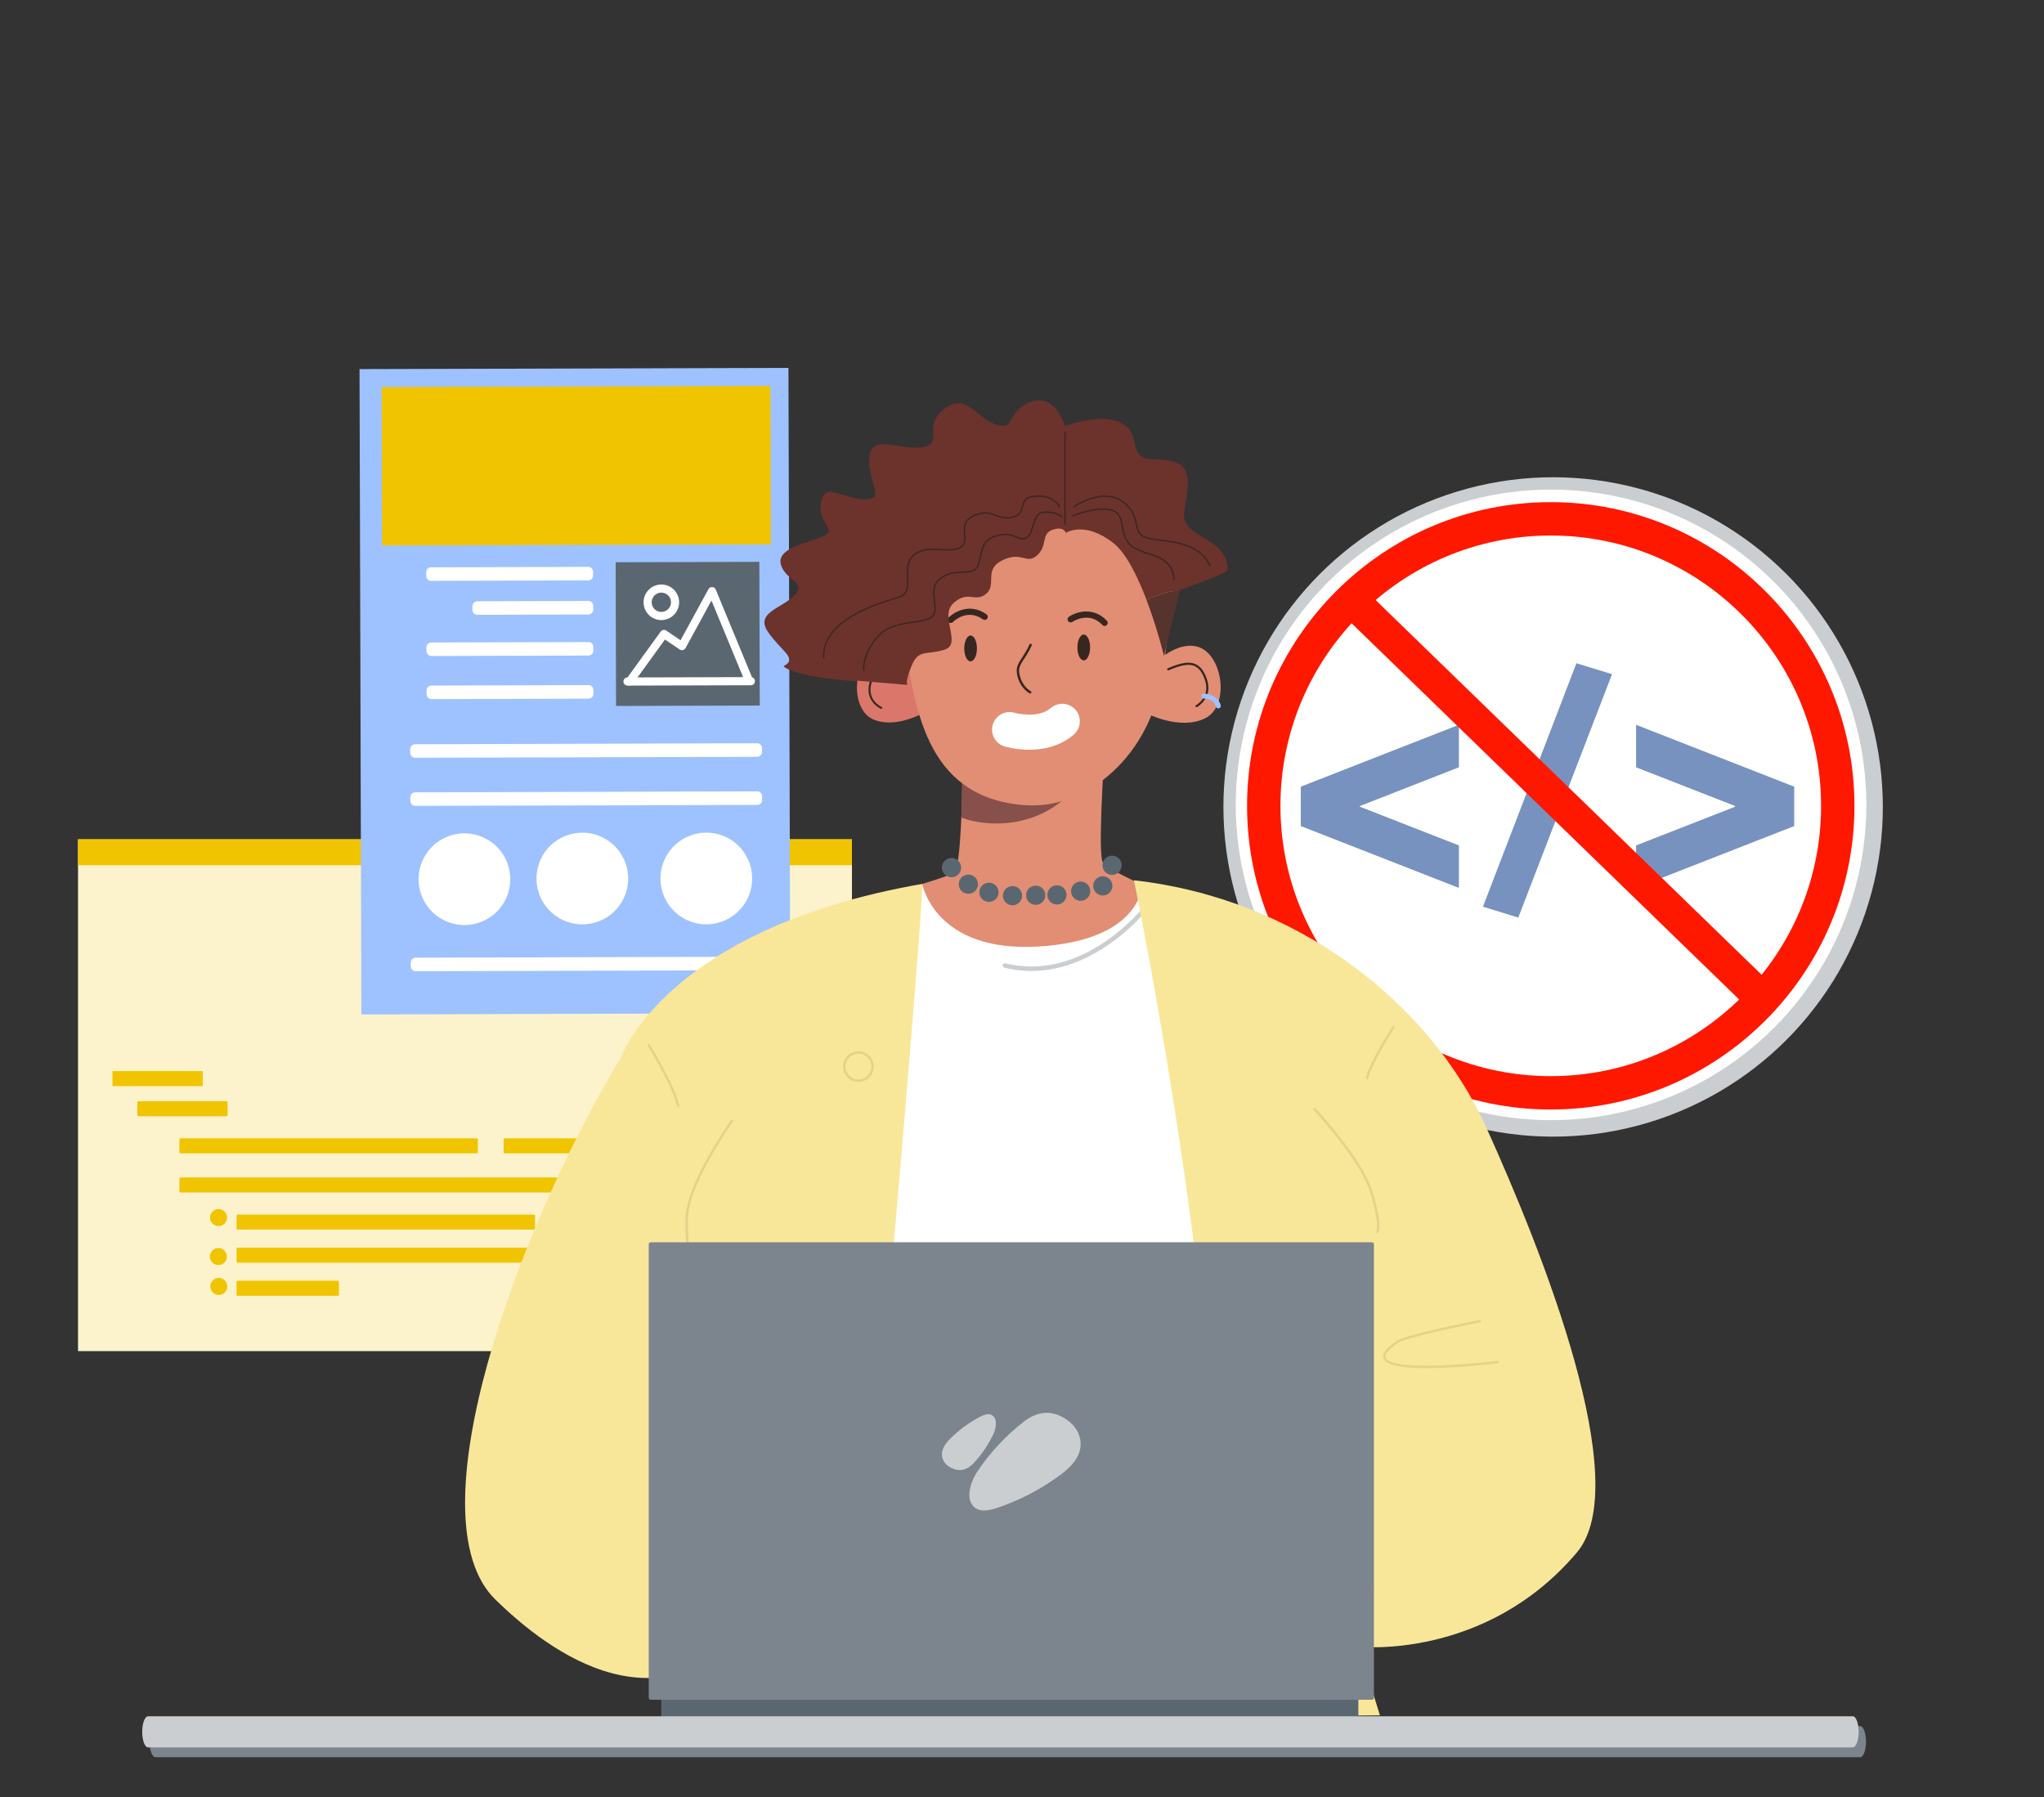
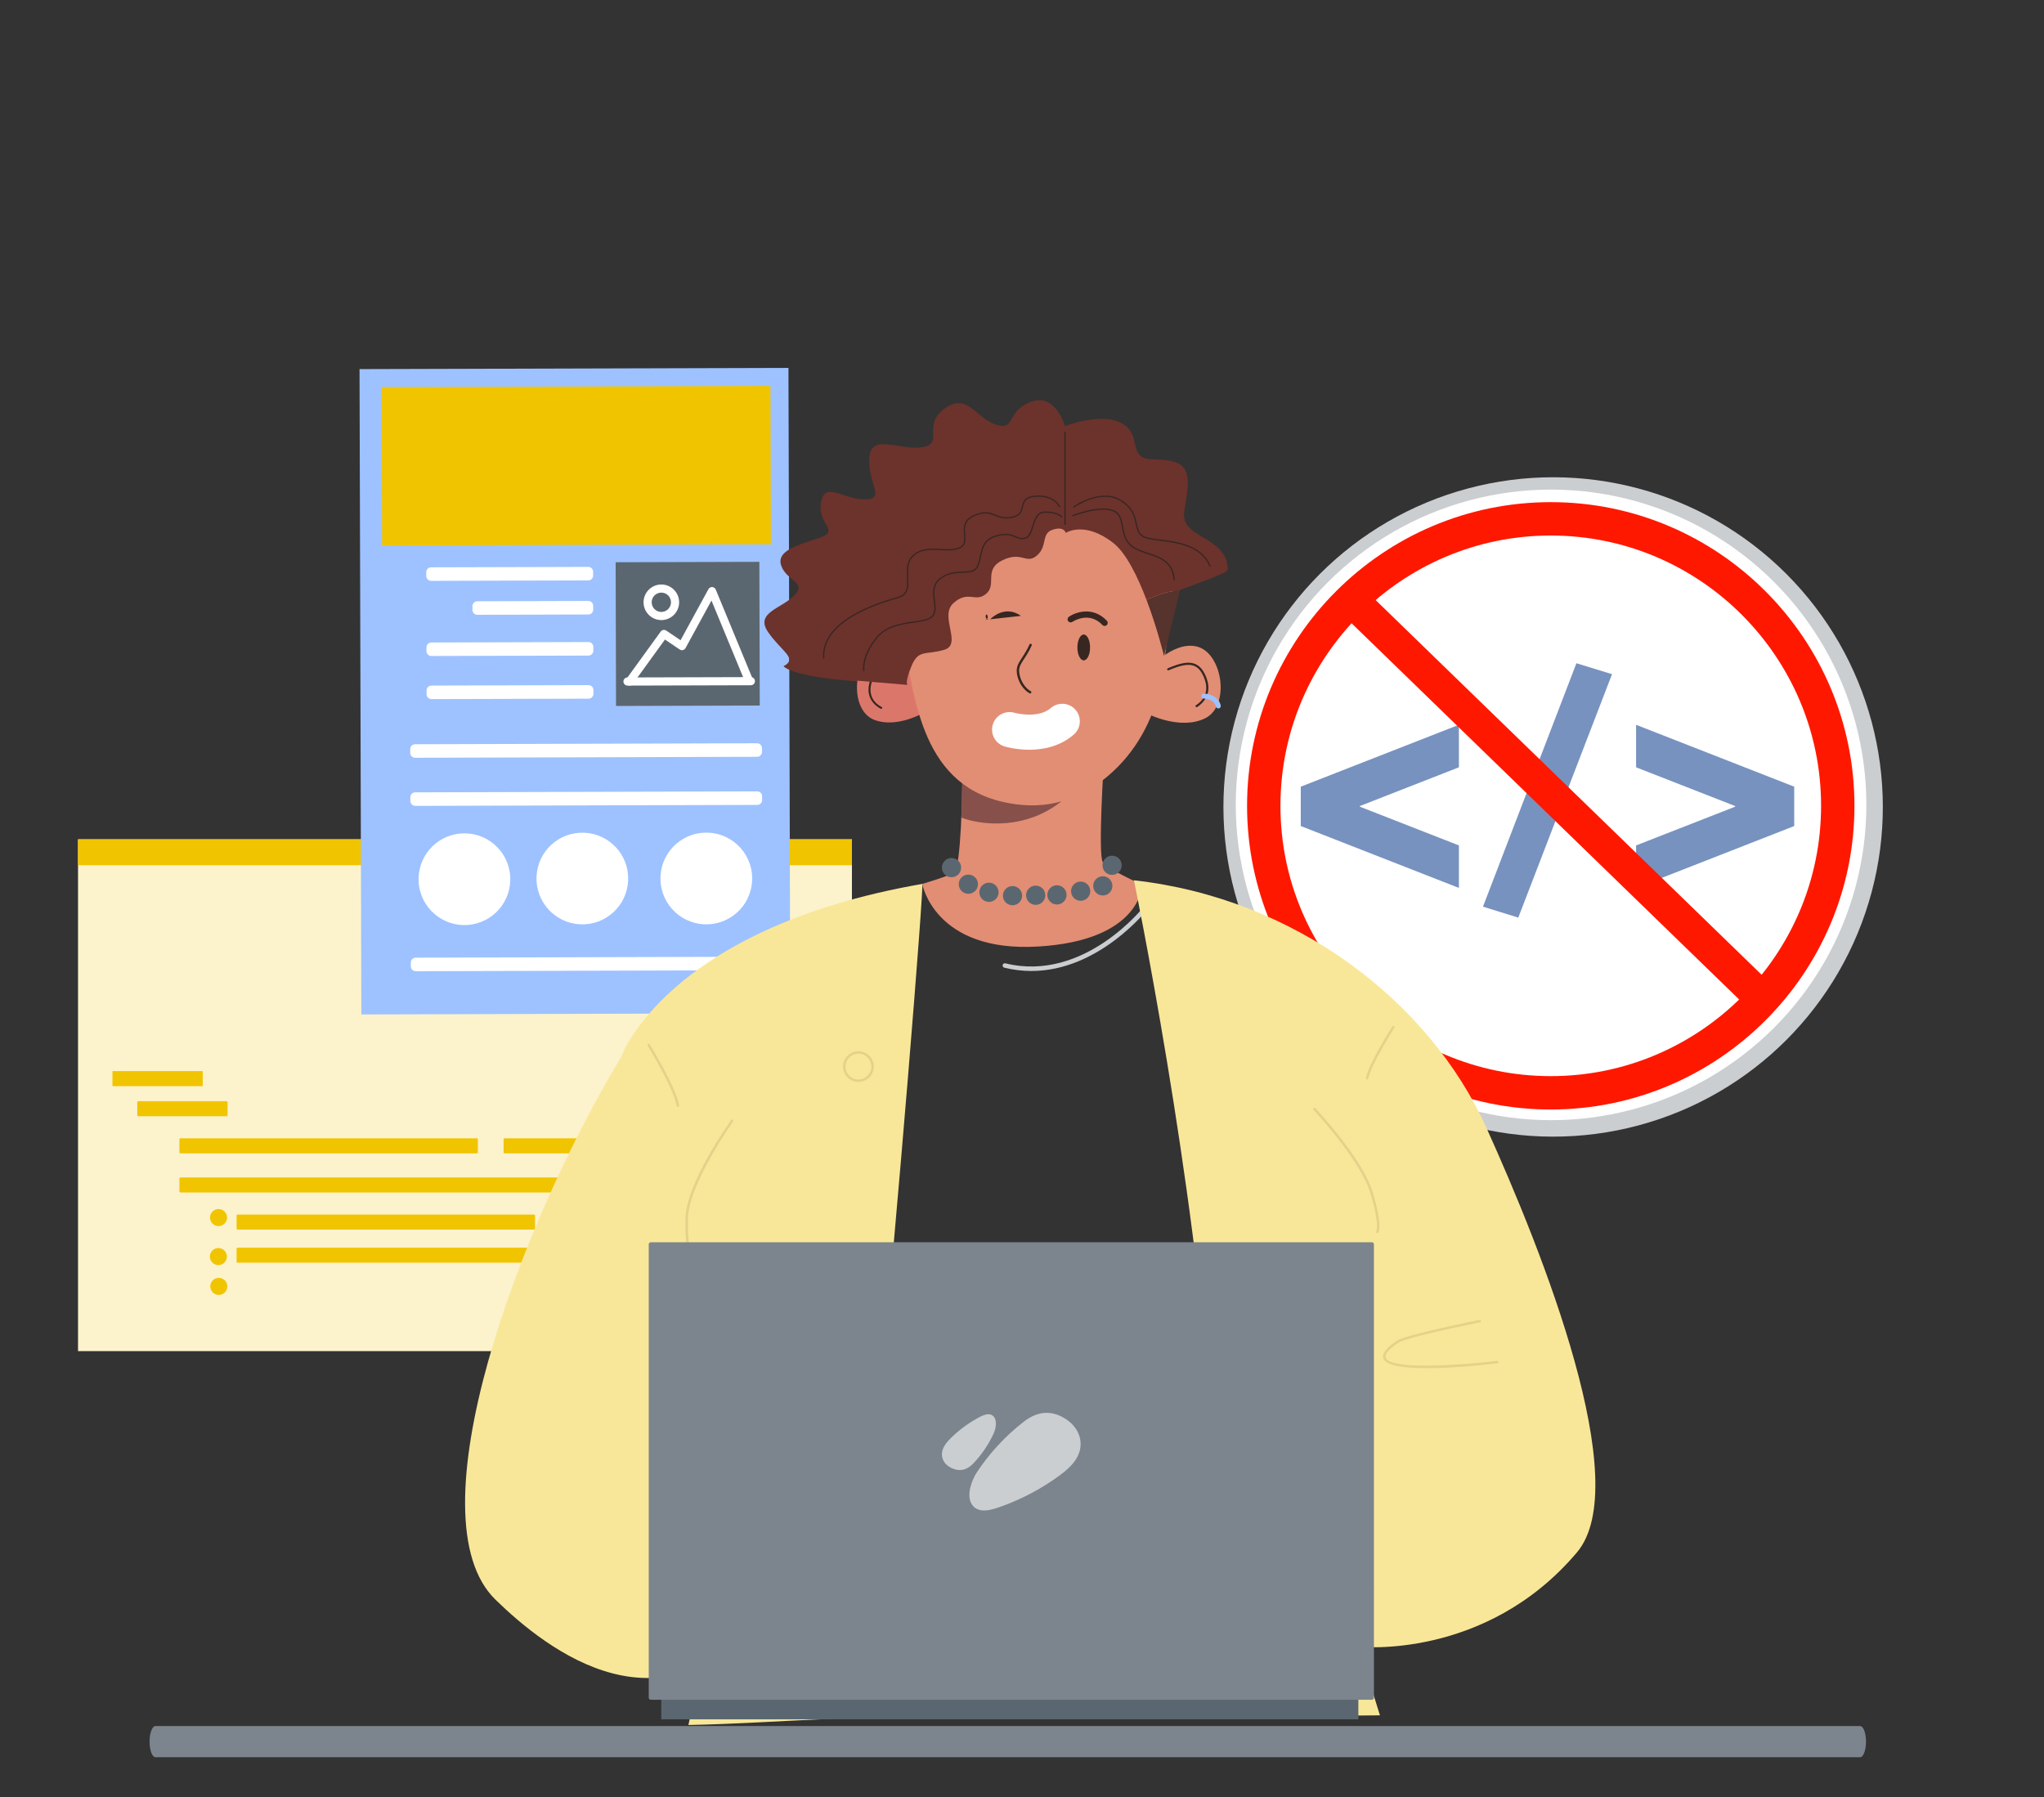
<svg xmlns="http://www.w3.org/2000/svg" version="1.1" id="Layer_1" x="0px" y="0px" viewBox="0 0 2503.2 2201" style="enable-background:new 0 0 2503.2 2201;" xml:space="preserve">
  <rect x="0" y="0" width="2503.2" height="2201" fill="#333333" stroke="none" />
  <style type="text/css">
	.st0{fill:#CBCED1;}
	.st1{fill:#FFFFFF;}
	.st2{fill:#FF1800;}
	.st3{fill:#7792BF;}
	.st4{fill:#FCF3CC;}
	.st5{fill:#F1C400;}
	.st6{fill:#9EC2FF;}
	.st7{fill:#5B6770;}
	.st8{fill:#6C322C;}
	.st9{fill:#E28E74;}
	.st10{fill:#DB776A;}
	.st11{fill:#382621;}
	.st12{fill:#87504B;}
	.st13{fill:#F9E799;}
	.st14{fill:none;stroke:#382621;stroke-width:0.5;stroke-linecap:round;stroke-linejoin:round;stroke-miterlimit:10;}
	.st15{fill:#E3D38A;}
	.st16{fill:#D6D35B;}
	.st17{fill:#56332C;}
	.st18{fill:#7C858D;}
</style>
  <g>
    <g>
      <ellipse transform="matrix(0.707 -0.707 0.707 0.707 -141.564 1634.605)" class="st0" cx="1902.36" cy="988.19" rx="403.83" ry="403.83" />
    </g>
  </g>
  <g>
    <g>
      <ellipse transform="matrix(0.707 -0.707 0.707 0.707 -140.519 1632.081)" class="st1" cx="1899.84" cy="985.66" rx="386.17" ry="386.17" />
    </g>
  </g>
  <g>
    <g>
      <path class="st2" d="M1899.15,1358.83c-205.08,0-371.92-166.84-371.92-371.92s166.84-371.92,371.92-371.92    s371.92,166.84,371.92,371.92S2104.22,1358.83,1899.15,1358.83z M1899.15,655.86c-182.54,0-331.05,148.51-331.05,331.05    s148.51,331.05,331.05,331.05s331.05-148.51,331.05-331.05S2081.69,655.86,1899.15,655.86z" />
    </g>
  </g>
  <g>
    <g>
      <g>
        <path class="st3" d="M1786.66,939.73l-121.32,47.45v0.77l121.32,47.45v52.05l-193.65-75.78v-48.22l193.65-75.78V939.73z" />
      </g>
    </g>
    <g>
      <g>
        <path class="st3" d="M1930.56,812.29l43.62,13.4l-114.81,298.13l-43.24-13.4L1930.56,812.29z" />
      </g>
    </g>
    <g>
      <g>
        <path class="st3" d="M2003.65,1035.41l121.32-47.45v-0.77l-121.32-47.45v-52.06l193.65,75.78v48.22l-193.65,75.78V1035.41z" />
      </g>
    </g>
  </g>
  <g>
    <g>
      <rect x="1886.69" y="630.55" transform="matrix(0.697 -0.718 0.718 0.697 -125.233 1666.151)" class="st2" width="40.87" height="701.15" />
    </g>
  </g>
  <g>
    <g>
      <rect x="95.55" y="1028.05" class="st4" width="947.77" height="626.68" />
    </g>
  </g>
  <g>
    <g>
      <rect x="95.55" y="1027.78" class="st5" width="947.77" height="31.85" />
    </g>
  </g>
  <g>
    <g>
      <g>
        <path class="st5" d="M248.01,1330.21H138c-0.16,0-0.28-0.13-0.28-0.28v-17.86c0-0.16,0.13-0.28,0.28-0.28h110.01     c0.16,0,0.28,0.13,0.28,0.28v17.86C248.29,1330.09,248.16,1330.21,248.01,1330.21z" />
      </g>
    </g>
    <g>
      <g>
        <path class="st5" d="M277.4,1367.07H169.42c-0.71,0-1.3-0.58-1.3-1.3v-15.83c0-0.71,0.58-1.3,1.3-1.3H277.4     c0.71,0,1.3,0.58,1.3,1.3v15.83C278.7,1366.49,278.11,1367.07,277.4,1367.07z" />
      </g>
    </g>
    <g>
      <g>
        <path class="st5" d="M583.93,1412.53H221.02c-0.71,0-1.3-0.58-1.3-1.3v-15.83c0-0.71,0.58-1.3,1.3-1.3h362.91     c0.71,0,1.3,0.58,1.3,1.3v15.83C585.23,1411.94,584.64,1412.53,583.93,1412.53z" />
      </g>
    </g>
    <g>
      <g>
        <path class="st5" d="M980.93,1412.53H618.02c-0.71,0-1.3-0.58-1.3-1.3v-15.83c0-0.71,0.58-1.3,1.3-1.3h362.91     c0.71,0,1.3,0.58,1.3,1.3v15.83C982.22,1411.94,981.64,1412.53,980.93,1412.53z" />
      </g>
    </g>
    <g>
      <g>
        <path class="st5" d="M653.96,1505.9H291.05c-0.71,0-1.3-0.58-1.3-1.3v-15.83c0-0.71,0.58-1.3,1.3-1.3h362.91     c0.71,0,1.3,0.58,1.3,1.3v15.83C655.26,1505.32,654.67,1505.9,653.96,1505.9z" />
      </g>
    </g>
    <g>
      <g>
        <path class="st5" d="M806.3,1546.44H291.05c-0.71,0-1.3-0.58-1.3-1.3v-15.83c0-0.71,0.58-1.3,1.3-1.3H806.3     c0.71,0,1.3,0.58,1.3,1.3v15.83C807.6,1545.86,807.02,1546.44,806.3,1546.44z" />
      </g>
    </g>
    <g>
      <g>
-         <path class="st5" d="M413.8,1586.99H291.02c-0.7,0-1.27-0.57-1.27-1.27v-15.9c0-0.7,0.57-1.27,1.27-1.27H413.8     c0.7,0,1.27,0.57,1.27,1.27v15.9C415.07,1586.42,414.5,1586.99,413.8,1586.99z" />
-       </g>
+         </g>
    </g>
    <g>
      <g>
        <path class="st5" d="M809.02,1504.05H684.21c-0.14,0-0.25-0.11-0.25-0.25v-17.92c0-0.14,0.11-0.25,0.25-0.25h124.81     c0.14,0,0.25,0.11,0.25,0.25v17.92C809.27,1503.93,809.16,1504.05,809.02,1504.05z" />
      </g>
    </g>
    <g>
      <g>
        <path class="st5" d="M773.13,1460.44H221.02c-0.71,0-1.3-0.58-1.3-1.3v-15.83c0-0.71,0.58-1.3,1.3-1.3h552.11     c0.71,0,1.3,0.58,1.3,1.3v15.83C774.43,1459.86,773.85,1460.44,773.13,1460.44z" />
      </g>
    </g>
    <g>
      <g>
        <circle class="st5" cx="267.64" cy="1491.16" r="10.44" />
      </g>
    </g>
    <g>
      <g>
        <ellipse transform="matrix(0.707 -0.707 0.707 0.707 -1009.898 640.034)" class="st5" cx="267.64" cy="1539.07" rx="10.44" ry="10.44" />
      </g>
    </g>
    <g>
      <g>
        <ellipse transform="matrix(0.973 -0.23 0.23 0.973 -354.913 103.648)" class="st5" cx="267.64" cy="1575.93" rx="10.44" ry="10.44" />
      </g>
    </g>
  </g>
  <g>
    <g>
      <rect x="441.43" y="451.31" transform="matrix(-1 2.827078e-03 -2.827078e-03 -1 1410.524 1690.998)" class="st6" width="525.28" height="790.37" />
    </g>
  </g>
  <g>
    <g>
      <rect x="467.65" y="473.4" transform="matrix(-1 2.827046e-03 -2.827046e-03 -1 1413.091 1138.706)" class="st5" width="476.19" height="193.91" />
    </g>
  </g>
  <g>
    <g>
      <path class="st1" d="M527.97,711.38l192.48-0.54c3.26-0.01,5.92-2.68,5.91-5.95l-0.01-4.71c-0.01-3.26-2.68-5.92-5.95-5.91    l-192.48,0.54c-3.26,0.01-5.92,2.68-5.91,5.95l0.01,4.71C522.04,708.73,524.71,711.39,527.97,711.38z" />
    </g>
  </g>
  <g>
    <g>
      <path class="st1" d="M528.23,803.42l192.48-0.54c3.26-0.01,5.92-2.68,5.91-5.95l-0.01-4.71c-0.01-3.26-2.68-5.92-5.95-5.91    l-192.48,0.54c-3.26,0.01-5.92,2.68-5.91,5.95l0.01,4.71C522.3,800.77,524.97,803.43,528.23,803.42z" />
    </g>
  </g>
  <g>
    <g>
      <path class="st1" d="M528.38,856.2l192.48-0.54c3.26-0.01,5.92-2.68,5.91-5.95l-0.01-4.71c-0.01-3.26-2.68-5.92-5.95-5.91    l-192.48,0.54c-3.26,0.01-5.92,2.68-5.91,5.95l0.01,4.71C522.45,853.55,525.12,856.21,528.38,856.2z" />
    </g>
  </g>
  <g>
    <g>
      <path class="st1" d="M508.34,928.05l418.92-1.18c3.26-0.01,5.92-2.68,5.91-5.95l-0.01-4.71c-0.01-3.26-2.68-5.92-5.95-5.91    l-418.92,1.18c-3.26,0.01-5.92,2.68-5.91,5.95l0.01,4.71C502.4,925.4,505.08,928.06,508.34,928.05z" />
    </g>
  </g>
  <g>
    <g>
      <path class="st1" d="M508.5,986.96l418.92-1.18c3.26-0.01,5.92-2.68,5.91-5.95l-0.01-4.71c-0.01-3.26-2.68-5.92-5.95-5.91    l-418.92,1.18c-3.26,0.01-5.92,2.68-5.91,5.95l0.01,4.71C502.57,984.31,505.24,986.97,508.5,986.96z" />
    </g>
  </g>
  <g>
    <g>
      <path class="st1" d="M509.08,1189.46l418.92-1.18c3.26-0.01,5.92-2.68,5.91-5.95l-0.01-4.71c-0.01-3.26-2.68-5.92-5.95-5.91    l-418.92,1.18c-3.26,0.01-5.92,2.68-5.91,5.95l0.01,4.71C503.14,1186.81,505.81,1189.47,509.08,1189.46z" />
    </g>
  </g>
  <g>
    <g>
      <path class="st1" d="M584.55,752.95l136.03-0.38c3.26-0.01,5.92-2.68,5.91-5.95l-0.01-4.71c-0.01-3.26-2.68-5.92-5.95-5.91    l-136.03,0.38c-3.26,0.01-5.92,2.68-5.91,5.95l0.01,4.71C578.61,750.3,581.29,752.96,584.55,752.95z" />
    </g>
  </g>
  <g>
    <g>
      <g>
        <rect x="754.19" y="688.34" transform="matrix(1 -2.827107e-03 2.827107e-03 1 -2.192 2.384)" class="st7" width="176.01" height="176.01" />
      </g>
    </g>
    <g>
      <g>
        <path class="st1" d="M919.58,839.23l-151.1,0.43c-2.75,0.01-4.99-2.22-5-4.97c-0.01-2.75,2.22-4.99,4.97-5l151.1-0.43     c2.75-0.01,4.99,2.22,5,4.97C924.56,836.98,922.33,839.22,919.58,839.23z" />
      </g>
    </g>
    <g>
      <g>
        <path class="st1" d="M917.51,839.23c-1.96,0.01-3.83-1.16-4.62-3.08l-41.58-100.66l-31.76,58.2c-0.68,1.24-1.83,2.12-3.2,2.46     c-1.35,0.3-2.79,0.07-3.96-0.72l-18.04-12.18l-39.36,54.33c-1.62,2.25-4.73,2.73-6.95,1.11c-2.23-1.61-2.72-4.72-1.11-6.95     l42.19-58.24c1.57-2.19,4.62-2.7,6.82-1.21l17.5,11.82l34.14-62.54c0.91-1.69,2.92-2.82,4.64-2.59c1.93,0.1,3.61,1.29,4.34,3.07     l45.57,110.29c1.05,2.55-0.16,5.45-2.7,6.5C918.79,839.12,918.14,839.23,917.51,839.23z" />
      </g>
    </g>
    <g>
      <g>
        <path class="st1" d="M809.98,759.42c-12.01,0.03-21.82-9.72-21.85-21.73c-0.03-12.01,9.72-21.82,21.73-21.85     c12.01-0.03,21.82,9.72,21.85,21.73C831.74,749.57,821.99,759.38,809.98,759.42z M809.88,725.79     c-6.52,0.02-11.82,5.34-11.8,11.86c0.02,6.52,5.34,11.82,11.86,11.8c6.52-0.02,11.82-5.34,11.8-11.86     C821.73,731.07,816.41,725.77,809.88,725.79z" />
      </g>
    </g>
  </g>
  <g>
    <g>
      <ellipse transform="matrix(0.815 -0.58 0.58 0.815 -463.613 700.528)" class="st1" cx="864.57" cy="1075.85" rx="56.15" ry="56.15" />
    </g>
  </g>
  <g>
    <g>
      <ellipse transform="matrix(0.041 -0.999 0.999 0.041 -391.294 1744.709)" class="st1" cx="713.61" cy="1076.28" rx="56.15" ry="56.15" />
    </g>
  </g>
  <g>
    <g>
      <ellipse transform="matrix(0.933 -0.361 0.361 0.933 -350.034 277.333)" class="st1" cx="568.18" cy="1076.69" rx="56.15" ry="56.15" />
    </g>
  </g>
  <g>
    <g>
      <path class="st8" d="M1304.28,521.83c0,0-11.46-41.06-42.01-29.6c-30.55,11.46-18.14,36.28-42.97,27.69    c-24.82-8.59-35.33-40.1-63.02-19.1c-27.69,21.01,0.95,42.01-26.73,46.79c-27.69,4.77-63.02-18.14-64.93,13.37    c-1.91,31.51,21.01,50.6-5.73,50.6c-26.73,0-48.7-22.92-53.47,3.82c-4.77,26.73,23.87,34.37-0.95,42.97    c-24.83,8.59-54.42,15.28-47.74,34.37c6.68,19.1,31.51,20.05,16.23,36.28c-15.28,16.23-48.7,21.01-32.46,44.88    c16.23,23.87,37.24,32.46,19.1,42.01c0,0,9.55,15.28,116.49,20.05c106.94,4.77,293.13-82.43,331.32-98.66s96.12-34.37,96.12-39.47    c0-41.85-58.88-37.56-53.15-71.93c5.73-34.37,9.55-55.38-15.28-61.11s-41.06,5.73-45.83-23.87    C1384.48,511.33,1350.11,505.6,1304.28,521.83z" />
    </g>
  </g>
  <g>
    <g>
-       <path class="st1" d="M1645.93,2028.78c-14.87-34.79-31.84-69.96-51.25-104.68c-1-1.78,1.52-142.01,4.1-224.27    c0.95-30.25,1.91-52.72,2.71-57.5c0,0,76.27-66.73,20.65-176.4c-14.33-28.26-32.91-54.34-49.5-75c-22.28-27.74-41-45.67-41-45.67    s-88.46-256.86-138.74-259.37c-25.14-1.26-200.67-46.58-344.01,26.88c-9.56,13.74,6.1,334.97-5.38,347.59    c-48.74,59.57-65.32,90.04-135.81,120.6c8.49,40.35,25.62,72.26,25.62,72.26s5.06,107.01,8.12,191.83    c1.95,54.13,3.08,99.25,1.55,101.67c-12.88,20.4-24.64,41.92-35.47,64.02C1143.48,2112.29,1401.19,2082.28,1645.93,2028.78z" />
-     </g>
+       </g>
  </g>
  <g>
    <g>
      <path class="st9" d="M1178.44,963.14c0,0-1.26,100.56-10.06,105.58c-8.8,5.03-38.97,13.83-38.97,13.83s15.08,84.22,142.04,76.67    c126.95-7.54,127.42-75.73,127.42-75.73s-41.95-18.55-48.23-27.34c-6.28-8.8,1.26-124.44,1.26-124.44L1178.44,963.14z" />
    </g>
  </g>
  <g>
    <g>
      <path class="st10" d="M1133.67,823.19c0,0-33.41-34.11-61.47-24.03c-28.06,10.08-31.83,70.61-1.66,82.38    c30.18,11.77,66.39-11.86,66.39-11.86L1133.67,823.19z" />
    </g>
  </g>
  <g>
    <g>
      <path class="st11" d="M1079.24,868.11c0.46-0.02,0.88-0.29,1.07-0.74c0.27-0.62-0.02-1.35-0.64-1.62    c-0.73-0.32-17.86-8.05-12.62-28.4c2.2-8.52,5.44-13.72,10.22-16.35c6.05-3.33,14.99-2.7,29.89,2.11    c0.65,0.21,1.34-0.14,1.55-0.79c0.21-0.65-0.15-1.34-0.79-1.55c-15.82-5.11-25.04-5.66-31.84-1.93    c-5.42,2.98-9.05,8.67-11.42,17.9c-5.77,22.42,13.83,31.19,14.03,31.27C1078.87,868.08,1079.06,868.12,1079.24,868.11z" />
    </g>
  </g>
  <g>
    <g>
      <path class="st12" d="M1177.52,1001.37l0.82-55.57l101.7,4.03l39.64-31.06l32.22-15.97    C1308.14,1027.15,1206.05,1012.59,1177.52,1001.37z" />
    </g>
  </g>
  <g>
    <g>
      <path class="st9" d="M1098.58,652.08c-7.09,29.6-2.34,71.9,8,130.95c14.36,81.98,25.87,190.44,142.52,202.53    c52.49,5.44,92.06-18.4,119.7-46.26c31.27-31.51,49.69-73.55,55.51-117.56l16.59-125.44c12.27-88.91-50.51-152.21-139.79-161.4    c-2.06-0.21-4.14-0.39-6.25-0.54C1120.56,522.33,1098.58,652.08,1098.58,652.08z" />
    </g>
  </g>
  <g>
    <g>
      <path class="st11" d="M1261.75,849.31c0.48-0.04,0.92-0.32,1.16-0.77c0.39-0.72,0.12-1.61-0.6-2    c-6.26-3.38-13.13-12.51-14.15-23.43c-0.57-6.1,2.05-10.09,6.01-16.13c2.7-4.12,6.06-9.25,9.31-16.5c0.33-0.74,0-1.62-0.74-1.95    c-0.74-0.33-1.62,0-1.95,0.74c-3.15,7.04-6.44,12.05-9.09,16.09c-4.15,6.32-7.14,10.89-6.48,18.02    c1.17,12.51,8.95,22.12,15.69,25.75C1261.18,849.28,1261.47,849.33,1261.75,849.31z" />
    </g>
  </g>
  <g>
    <g>
      <path class="st11" d="M1353,766.61c0.87-0.04,1.74-0.38,2.41-1.03c1.51-1.43,1.58-3.82,0.15-5.33    c-16.74-17.72-37.75-10.95-46.54-4.84c-1.7,1.19-2.14,3.52-0.95,5.24c1.19,1.7,3.52,2.12,5.24,0.96    c0.82-0.52,20.35-13.52,36.78,3.83C1350.88,766.26,1351.95,766.66,1353,766.61z" />
    </g>
  </g>
  <g>
    <g>
-       <path class="st11" d="M1206.83,759.11c0.84-0.21,1.63-0.7,2.17-1.47c1.21-1.69,0.81-4.05-0.88-5.26    c-19.85-14.15-39.15-3.45-46.6,4.24c-1.44,1.49-1.42,3.87,0.08,5.32c1.49,1.44,3.86,1.4,5.32-0.07    c0.7-0.67,17.36-17.19,36.82-3.35C1204.68,759.18,1205.8,759.36,1206.83,759.11z" />
+       <path class="st11" d="M1206.83,759.11c0.84-0.21,1.63-0.7,2.17-1.47c1.21-1.69,0.81-4.05-0.88-5.26    c-1.44,1.49-1.42,3.87,0.08,5.32c1.49,1.44,3.86,1.4,5.32-0.07    c0.7-0.67,17.36-17.19,36.82-3.35C1204.68,759.18,1205.8,759.36,1206.83,759.11z" />
    </g>
  </g>
  <g>
    <g>
      <path class="st11" d="M942.12,1462.38c1.52,0,2.75-1.23,2.75-2.75c0-7.65-18.7-80.96-20.83-89.29c-0.38-1.45-1.84-2.29-3.34-1.98    c-1.47,0.38-2.36,1.88-1.98,3.34c8.31,32.45,20.65,82.66,20.65,87.93C939.37,1461.15,940.6,1462.38,942.12,1462.38z" />
    </g>
  </g>
  <g>
    <g>
      <path class="st11" d="M934.58,1424.68c0.7,0,1.41-0.27,1.95-0.8c1.07-1.07,1.07-2.82,0-3.9l-22.62-22.62    c-1.07-1.07-2.83-1.07-3.9,0c-1.07,1.07-1.07,2.82,0,3.9l22.62,22.62C933.16,1424.41,933.88,1424.68,934.58,1424.68z" />
    </g>
  </g>
  <g>
    <g>
      <path class="st0" d="M1263.09,1189.18c83.44,0,142.48-75.81,143.14-76.69c0.93-1.2,0.7-2.91-0.52-3.84    c-1.18-0.89-2.93-0.72-3.84,0.52c-0.72,0.95-73.66,94.42-170.61,70.64c-1.47-0.38-2.97,0.52-3.33,2c-0.36,1.48,0.54,2.97,2,3.33    C1241.35,1187.93,1252.42,1189.18,1263.09,1189.18z" />
    </g>
  </g>
  <g>
    <g>
      <path class="st11" d="M1268.17,1591.28c52.21,0,109.76-5.86,165.01-23.44c1.43-0.45,2.23-2,1.77-3.45    c-0.43-1.43-1.93-2.27-3.45-1.77c-163.17,51.92-347.25,0.5-349.1-0.04c-1.5-0.41-2.99,0.45-3.4,1.9c-0.41,1.45,0.43,2.97,1.9,3.4    C1082.14,1568.21,1164.6,1591.28,1268.17,1591.28z" />
    </g>
  </g>
  <g>
    <g>
      <path class="st11" d="M1169.64,1629.57c0.18,0,0.36-0.02,0.54-0.05c49.33-9.83,176.49-2.52,177.79-2.49    c0.05,0.02,0.11,0.02,0.16,0.02c1.45,0,2.66-1.13,2.74-2.59c0.09-1.52-1.05-2.81-2.57-2.9c-5.29-0.32-129.18-7.42-179.19,2.56    c-1.48,0.3-2.45,1.75-2.16,3.24C1167.21,1628.66,1168.35,1629.57,1169.64,1629.57z" />
    </g>
  </g>
  <g>
    <g>
      <path class="st13" d="M843.05,2112.64c57.02-1.13,113.93-4.98,170.91-7.41c3.85-0.16,7.69-0.25,11.53-0.38    c17.02-119.89,41.03-295.2,52.66-408.59c19.11-186.34,53.89-614.17,51.26-613.71c-314.04,54.7-368.98,212.37-368.98,212.37    s131.39,410.9,133.78,482.57C896.06,1832.89,866.49,2006.77,843.05,2112.64z" />
    </g>
  </g>
  <g>
    <g>
      <path class="st14" d="M845.98,1558.45" />
    </g>
  </g>
  <g>
    <g>
      <path class="st14" d="M840.46,1416.75" />
    </g>
  </g>
  <g>
    <g>
      <path class="st13" d="M1819.87,1380.2c-69.88-154.09-233.47-279.98-431.15-302.08c0,0,75.85,367.9,95.56,668.9    c10.48,160.09,13.36,280.13,13.76,357.45c13.56-0.39,27.12-0.78,40.68-1.15c50.41-1.38,100.81-2.2,151.23-2.51l-26.11-84.07    c0,0,155.3,16.96,267.33-115.44C2002.08,1817.51,1889.75,1534.29,1819.87,1380.2z" />
    </g>
  </g>
  <g>
    <g>
      <path class="st14" d="M863.15,2037.88" />
    </g>
  </g>
  <g>
    <g>
      <path class="st14" d="M989.77,1851.54" />
    </g>
  </g>
  <g>
    <g>
      <path class="st15" d="M1747.48,1675.64c-26.68,0-49.93-2.72-53.29-11.79c-2.17-5.84,3.33-13.04,16.79-22.02    c10.88-7.25,97.21-24.58,100.88-25.31c0.79-0.17,1.62,0.36,1.79,1.19c0.17,0.82-0.37,1.62-1.19,1.79    c-30.88,6.18-91.48,19.32-99.79,24.86c-14.89,9.92-16.71,15.5-15.63,18.43c6,16.18,100.52,8.29,136.44,3.88    c0.81-0.11,1.59,0.49,1.69,1.32c0.1,0.83-0.49,1.59-1.32,1.69C1826.1,1670.65,1783.64,1675.64,1747.48,1675.64z" />
    </g>
  </g>
  <g>
    <g>
      <path class="st16" d="M1649.12,1770.32c0,0,30.46,146.92,34.04,179.17" />
    </g>
  </g>
  <g>
    <g>
      <path class="st15" d="M1674.2,1322.12c-0.1,0-0.2-0.01-0.3-0.03c-0.82-0.16-1.36-0.96-1.19-1.79    c3.6-17.99,31.28-61.39,32.46-63.23c0.45-0.71,1.4-0.91,2.1-0.46c0.71,0.45,0.91,1.39,0.46,2.1    c-0.28,0.45-28.55,44.76-32.04,62.19C1675.54,1321.62,1674.91,1322.12,1674.2,1322.12z" />
    </g>
  </g>
  <g>
    <g>
      <path class="st13" d="M760.43,1294.92c-126.61,210.23-256.46,563.78-153.73,664.11c63.05,61.58,209.28,176.8,332.91,8.38    c88.26-120.24,148.96-275.41,148.96-275.41l-242.57-133.54l43.45-177.53L760.43,1294.92z" />
    </g>
  </g>
  <g>
    <g>
      <path class="st15" d="M830.3,1355.56c-0.71,0-1.34-0.5-1.49-1.22c-4.67-23.34-35.33-73.05-35.63-73.55    c-0.44-0.71-0.22-1.65,0.49-2.09c0.71-0.44,1.65-0.22,2.09,0.49c1.28,2.06,31.26,50.68,36.03,74.56c0.17,0.82-0.37,1.62-1.19,1.79    C830.5,1355.55,830.4,1355.56,830.3,1355.56z" />
    </g>
  </g>
  <g>
    <g>
      <path class="st11" d="M1677.78,1942.05c-0.77,0-1.43-0.58-1.51-1.36l-16.13-157.67c-0.09-0.83,0.52-1.58,1.36-1.66    c0.83-0.1,1.58,0.52,1.66,1.36l16.13,157.67c0.09,0.83-0.52,1.58-1.36,1.66C1677.88,1942.04,1677.83,1942.05,1677.78,1942.05z" />
    </g>
  </g>
  <g>
    <g>
      <path class="st11" d="M857.18,2051.34c-0.38,0-0.76-0.14-1.06-0.43c-0.6-0.58-0.62-1.55-0.04-2.15    c52.99-54.76,122.68-184.69,123.38-186c0.4-0.74,1.32-1.02,2.06-0.63c0.74,0.4,1.02,1.32,0.63,2.06    c-0.7,1.31-70.59,131.62-123.88,186.68C857.97,2051.19,857.58,2051.34,857.18,2051.34z" />
    </g>
  </g>
  <g>
    <g>
      <path class="st15" d="M1051.28,1325.1c-10.39,0-18.84-8.45-18.84-18.84c0-10.39,8.45-18.84,18.84-18.84    c10.39,0,18.84,8.45,18.84,18.84C1070.12,1316.65,1061.67,1325.1,1051.28,1325.1z M1051.28,1290.47c-8.71,0-15.8,7.09-15.8,15.8    c0,8.71,7.09,15.8,15.8,15.8s15.8-7.09,15.8-15.8C1067.08,1297.55,1060,1290.47,1051.28,1290.47z" />
    </g>
  </g>
  <g>
    <g>
      <path class="st11" d="M1011.27,1964.74c-10.39,0-18.84-8.45-18.84-18.84c0-10.39,8.45-18.84,18.84-18.84    c10.39,0,18.84,8.45,18.84,18.84C1030.11,1956.29,1021.66,1964.74,1011.27,1964.74z M1011.27,1930.1c-8.71,0-15.8,7.09-15.8,15.8    s7.09,15.8,15.8,15.8s15.8-7.09,15.8-15.8S1019.98,1930.1,1011.27,1930.1z" />
    </g>
  </g>
  <g>
    <g>
      <path class="st15" d="M851.81,1574.75c-0.64,0-1.24-0.41-1.45-1.06c-0.12-0.39-12.6-40.17-10.82-82.94    c1.79-42.96,53.62-115.99,55.83-119.08c0.49-0.68,1.44-0.84,2.12-0.35c0.68,0.49,0.84,1.44,0.35,2.12    c-0.54,0.75-53.51,75.38-55.26,117.43c-1.76,42.24,10.56,81.5,10.68,81.9c0.26,0.8-0.19,1.65-0.99,1.91    C852.11,1574.72,851.96,1574.75,851.81,1574.75z" />
    </g>
  </g>
  <g>
    <g>
      <path class="st15" d="M1686.74,1510.25c-0.32,0-0.64-0.1-0.91-0.3c-0.67-0.5-0.81-1.46-0.31-2.13c0.01-0.01,4.47-8.01-7.4-47.02    c-12.29-40.4-68.96-100.92-69.53-101.53c-0.58-0.61-0.55-1.57,0.07-2.15c0.61-0.57,1.57-0.55,2.15,0.07    c2.35,2.5,57.72,61.65,70.22,102.73c12.41,40.77,7.53,48.93,6.93,49.73C1687.66,1510.03,1687.2,1510.25,1686.74,1510.25z" />
    </g>
  </g>
  <g>
    <g>
      <path class="st9" d="M1402.94,823.64c0,0,32.23-39.69,63.16-31.72c30.92,7.96,40.96,72.13,9.95,87.67    c-31.01,15.54-71.96-6.06-71.96-6.06L1402.94,823.64z" />
    </g>
  </g>
  <g>
    <g>
      <path class="st11" d="M1465.43,866.12c0.19-0.01,0.39-0.06,0.57-0.16c0.2-0.11,20.23-11.41,11.85-34.74    c-3.45-9.6-7.88-15.31-13.96-17.95c-7.62-3.31-17.4-1.8-33.75,5.21c-0.67,0.29-0.98,1.06-0.69,1.73c0.29,0.67,1.07,0.98,1.73,0.69    c15.4-6.61,24.87-8.16,31.66-5.22c5.36,2.33,9.34,7.55,12.52,16.42c7.61,21.17-9.88,31.11-10.63,31.53    c-0.64,0.35-0.87,1.15-0.52,1.79C1464.46,865.89,1464.94,866.14,1465.43,866.12z" />
    </g>
  </g>
  <g>
    <g>
      <ellipse class="st11" cx="1327.21" cy="792.94" rx="7.76" ry="15.83" />
    </g>
  </g>
  <g>
    <g>
-       <ellipse class="st11" cx="1188.65" cy="794.14" rx="7.76" ry="15.83" />
-     </g>
+       </g>
  </g>
  <g>
    <g>
      <path class="st1" d="M1260.49,918.22c-16.7,0-29.36-3.78-30.39-4.1c-11.35-3.49-17.72-15.52-14.23-26.87    c3.48-11.31,15.46-17.67,26.76-14.26c0.63,0.18,28.46,7.74,44.27-5.87c9-7.74,22.58-6.73,30.32,2.27c7.74,9,6.73,22.58-2.27,30.32    C1297.83,914.45,1277.15,918.22,1260.49,918.22z" />
    </g>
  </g>
  <g>
    <g>
      <path class="st17" d="M1425.54,803.5l19.42-80.17c-14.84,0.16-27.89,5.65-40.92,11.23C1417.34,769.56,1425.54,803.5,1425.54,803.5    z" />
    </g>
  </g>
  <g>
    <g>
      <path class="st8" d="M1412.17,577.21c-22.92-41.06-107.89-47.74-107.89-47.74l-40.1-7.64l-89.75,13.37    c0,0-91.66,84.02-96.44,91.66c-4.77,7.64-41.06,112.67-42.97,117.44c-1.91,4.77-2.86,87.84-2.86,87.84l79.25,6.68    c0,0-3.82-1.91,4.77-22.92c8.59-21.01,17.19-13.37,40.1-20.05c22.92-6.68-6.68-41.06,11.46-57.29c18.14-16.23,26.73,0,40.1-11.46    c13.37-11.46-3.82-29.6,20.05-41.06c23.87-11.46,28.64,5.73,42.01-5.73s4.77-26.73,19.1-31.51c14.32-4.77,16.23,3.82,16.23,3.82    s22.92-15.28,58.24,12.41c15.77,12.36,29.82,41.28,40.56,69.51c13.03-5.58,26.09-11.08,40.92-11.23l10.18-42.04    C1455.14,681.28,1435.09,618.26,1412.17,577.21z" />
    </g>
  </g>
  <g>
    <g>
      <path class="st11" d="M1304.28,642.89c-0.42,0-0.76-0.34-0.76-0.76V529.47c0-0.42,0.34-0.76,0.76-0.76s0.76,0.34,0.76,0.76v112.67    C1305.04,642.55,1304.7,642.89,1304.28,642.89z" />
    </g>
  </g>
  <g>
    <g>
      <path class="st11" d="M1057.94,821.92c-0.35,0-0.67-0.25-0.74-0.61c-0.14-0.68-3.2-16.85,15.43-40.25    c11.92-14.98,30.58-17.66,45.57-19.81c8.93-1.28,16.63-2.39,21.43-5.65c5.86-3.97,4.97-11.1,3.95-19.35    c-1.18-9.48-2.51-20.23,6.98-27.88c9.44-7.6,19.89-8.02,28.28-8.36c7.35-0.3,13.15-0.53,16.46-4.88c2.49-3.27,3.47-8.09,4.52-13.2    c2.1-10.31,4.49-21.99,19.76-26.22c13.54-3.75,19.37-1.2,24.5,1.05c3.35,1.47,6.24,2.73,10.88,1.8c5.04-1.01,7.02-7.41,9.12-14.18    c2.51-8.1,5.34-17.27,14.38-17.82c15.95-0.96,22.3,5.69,22.56,5.97c0.28,0.31,0.27,0.78-0.04,1.07c-0.3,0.28-0.78,0.27-1.07-0.04    c-0.06-0.06-6.22-6.39-21.36-5.49c-7.99,0.48-10.55,8.75-13.02,16.75c-2.23,7.22-4.34,14.04-10.27,15.22    c-5.11,1.02-8.35-0.4-11.78-1.9c-4.91-2.15-10.47-4.58-23.49-0.98c-14.37,3.98-16.66,15.17-18.67,25.06    c-1.08,5.28-2.1,10.27-4.79,13.82c-3.75,4.92-10.17,5.18-17.61,5.47c-8.6,0.35-18.34,0.74-27.39,8.02    c-8.83,7.12-7.61,16.97-6.43,26.51c1.04,8.38,2.02,16.3-4.6,20.79c-5.09,3.45-12.96,4.58-22.07,5.89    c-15.49,2.22-33.06,4.75-44.6,19.25c-18.14,22.79-15.16,38.84-15.12,39c0.08,0.41-0.18,0.81-0.59,0.9    C1058.04,821.92,1057.99,821.92,1057.94,821.92z" />
    </g>
  </g>
  <g>
    <g>
      <path class="st11" d="M1008.77,806.64c-0.4,0-0.73-0.31-0.76-0.71c-1.98-31.65,29.58-57.51,91.26-74.78    c12.42-3.48,12-13.11,11.51-24.25c-0.42-9.56-0.85-19.45,6.79-26.65c9.85-9.28,22.06-8.59,33.88-7.93    c8.15,0.47,15.85,0.89,22.7-1.77c7.4-2.87,6.93-8.87,6.4-15.81c-0.65-8.4-1.39-17.92,11.71-23.8c13.3-5.97,19.93-3.36,26.94-0.58    c5.36,2.12,10.91,4.3,20.01,2.44c9.61-1.97,10.89-7.1,12.25-12.54c1.5-6,3.05-12.21,16-13.25c24.14-1.94,30.78,13.2,30.84,13.35    c0.16,0.39-0.02,0.83-0.41,0.99c-0.37,0.16-0.83-0.02-0.99-0.41c-0.25-0.58-6.34-14.25-29.32-12.43    c-11.87,0.95-13.16,6.12-14.65,12.1c-1.35,5.39-2.87,11.5-13.42,13.66c-9.54,1.95-15.3-0.32-20.87-2.52    c-6.7-2.65-13.03-5.15-25.76,0.56c-12.12,5.44-11.46,14.01-10.82,22.3c0.56,7.23,1.09,14.06-7.36,17.34    c-7.16,2.78-15.38,2.33-23.34,1.87c-11.5-0.65-23.37-1.31-32.76,7.52c-7.14,6.72-6.72,16.25-6.32,25.47    c0.5,11.31,0.96,21.99-12.62,25.79c-60.9,17.05-92.08,42.37-90.15,73.22c0.02,0.42-0.29,0.78-0.71,0.81    C1008.8,806.64,1008.78,806.64,1008.77,806.64z" />
    </g>
  </g>
  <g>
    <g>
      <path class="st11" d="M1437.95,710.69c-0.39,0-0.73-0.3-0.76-0.7c-1.69-21.54-16.8-26.52-31.42-31.34    c-6.99-2.3-14.22-4.69-19.83-8.85c-8.67-6.42-10.43-15.93-11.98-24.33c-1.63-8.8-3.03-16.4-11.38-19.49    c-16.73-6.19-48.15,6.24-48.47,6.36c-0.39,0.15-0.83-0.04-0.99-0.42s0.04-0.83,0.42-0.99c1.31-0.52,32.3-12.76,49.56-6.37    c9.16,3.39,10.71,11.77,12.35,20.64c1.58,8.51,3.2,17.32,11.39,23.38c5.42,4.01,12.21,6.26,19.41,8.63    c15.09,4.97,30.69,10.12,32.46,32.67c0.03,0.42-0.28,0.78-0.7,0.82C1437.99,710.69,1437.97,710.69,1437.95,710.69z" />
    </g>
  </g>
  <g>
    <g>
      <path class="st11" d="M1481.87,694.14c-0.3,0-0.58-0.17-0.7-0.47c-10.32-24.95-39.22-28.66-60.31-31.37    c-10.07-1.29-18.03-2.32-22.17-5.22c-5.54-3.88-6.67-9.34-7.99-15.65c-1.8-8.67-3.84-18.48-18.08-27.61    c-24.11-15.46-56.75,7.38-57.08,7.62c-0.34,0.24-0.82,0.17-1.06-0.18c-0.24-0.34-0.16-0.82,0.18-1.06    c0.33-0.24,33.81-23.66,58.77-7.66c14.78,9.48,16.98,20.07,18.75,28.58c1.25,6,2.33,11.19,7.37,14.72    c3.84,2.68,12.02,3.74,21.49,4.95c21.47,2.76,50.87,6.54,61.52,32.3c0.16,0.39-0.02,0.83-0.41,0.99    C1482.07,694.12,1481.97,694.14,1481.87,694.14z" />
    </g>
  </g>
  <g>
    <g>
      <path class="st6" d="M1492.05,867.64c-1.35,0-2.58-0.9-2.93-2.26c-2.54-9.64-14.39-9.83-14.9-9.83c-1.67-0.01-3.03-1.37-3.02-3.05    c0-1.67,1.36-3.03,3.03-3.03c5.87,0,17.77,3,20.76,14.36c0.43,1.62-0.54,3.28-2.16,3.71    C1492.57,867.61,1492.31,867.64,1492.05,867.64z" />
    </g>
  </g>
  <g>
    <g>
      <g>
        <ellipse transform="matrix(0.707 -0.707 0.707 0.707 -409.978 1135.361)" class="st7" cx="1165.51" cy="1062.57" rx="11.78" ry="11.78" />
      </g>
    </g>
    <g>
      <g>
        <ellipse transform="matrix(0.995 -0.099 0.099 0.995 -101.002 122.095)" class="st7" cx="1185.56" cy="1083.57" rx="11.78" ry="11.78" />
      </g>
    </g>
    <g>
      <g>
        <ellipse transform="matrix(0.078 -0.997 0.997 0.078 26.82 2215.249)" class="st7" cx="1211.34" cy="1093.12" rx="11.78" ry="11.78" />
      </g>
    </g>
    <g>
      <g>
        <circle class="st7" cx="1239.99" cy="1096.94" r="11.78" />
      </g>
    </g>
    <g>
      <g>
        <ellipse transform="matrix(0.071 -0.998 0.998 0.071 83.633 2283.669)" class="st7" cx="1267.68" cy="1096.94" rx="11.78" ry="11.78" />
      </g>
    </g>
    <g>
      <g>
        <ellipse transform="matrix(0.029 -1 1 0.029 159.923 2358.573)" class="st7" cx="1294.41" cy="1096.94" rx="11.78" ry="11.78" />
      </g>
    </g>
    <g>
      <g>
        <ellipse transform="matrix(0.981 -0.194 0.194 0.981 -186.357 276.705)" class="st7" cx="1323.06" cy="1092.17" rx="11.78" ry="11.78" />
      </g>
    </g>
    <g>
      <g>
        <ellipse transform="matrix(0.536 -0.844 0.844 0.536 -288.79 1643.668)" class="st7" cx="1350.75" cy="1084.53" rx="11.78" ry="11.78" />
      </g>
    </g>
    <g>
      <g>
        <ellipse transform="matrix(0.707 -0.707 0.707 0.707 -350.343 1273.603)" class="st7" cx="1362.2" cy="1059.7" rx="11.78" ry="11.78" />
      </g>
    </g>
  </g>
  <g>
    <g>
      <rect x="809.81" y="2075.75" class="st7" width="853.72" height="29.91" />
    </g>
  </g>
  <g>
    <g>
      <path class="st18" d="M1680.16,1521.42H796.92c-1.35,0-2.44,1.09-2.44,2.44v555.41c0,1.35,1.09,2.44,2.44,2.44h883.24    c1.35,0,2.44-1.09,2.44-2.44v-555.41C1682.59,1522.51,1681.5,1521.42,1680.16,1521.42z" />
    </g>
  </g>
  <g>
    <g>
      <path class="st0" d="M1194.49,1846.92c9.76,6.77,25.62,0.39,36.05-3.54c23.34-8.78,45.49-20.71,65.68-35.35    c8.68-6.29,17.18-13.31,22.51-22.6c9.69-16.9,3.57-35.49-11.8-46.33c-18.05-12.73-36.01-11.22-52.97,1.92    c-22.41,17.36-41.95,38.4-57.59,62.04c-6.33,9.57-13.1,27.75-6.52,38.79C1191.16,1844.03,1192.73,1845.69,1194.49,1846.92z" />
    </g>
  </g>
  <g>
    <g>
      <path class="st0" d="M1214.35,1732.87c-5.59-2.74-13.31,1.81-18.4,4.67c-11.4,6.39-21.94,14.31-31.25,23.48    c-4,3.94-7.86,8.25-9.89,13.48c-3.69,9.52,0.94,18.67,9.75,23.08c10.35,5.18,19.54,2.98,27.3-5.16    c10.25-10.75,18.71-23.2,24.96-36.67c2.53-5.46,4.61-15.41,0.33-20.61C1216.3,1734.1,1215.36,1733.37,1214.35,1732.87z" />
    </g>
  </g>
  <g>
    <g>
      <g>
        <g>
          <path class="st18" d="M2278.01,2152.07H190.37c-3.98,0-7.2-8.54-7.2-19.07c0-10.53,3.22-19.07,7.2-19.07h2087.64      c3.98,0,7.2,8.54,7.2,19.07C2285.21,2143.53,2281.99,2152.07,2278.01,2152.07z" />
        </g>
      </g>
    </g>
  </g>
  <g>
    <g>
      <g>
        <g>
-           <path class="st0" d="M2269.01,2140.07H181.37c-3.98,0-7.2-8.54-7.2-19.07c0-10.53,3.22-19.07,7.2-19.07h2087.64      c3.98,0,7.2,8.54,7.2,19.07C2276.21,2131.53,2272.99,2140.07,2269.01,2140.07z" />
-         </g>
+           </g>
      </g>
    </g>
  </g>
</svg>